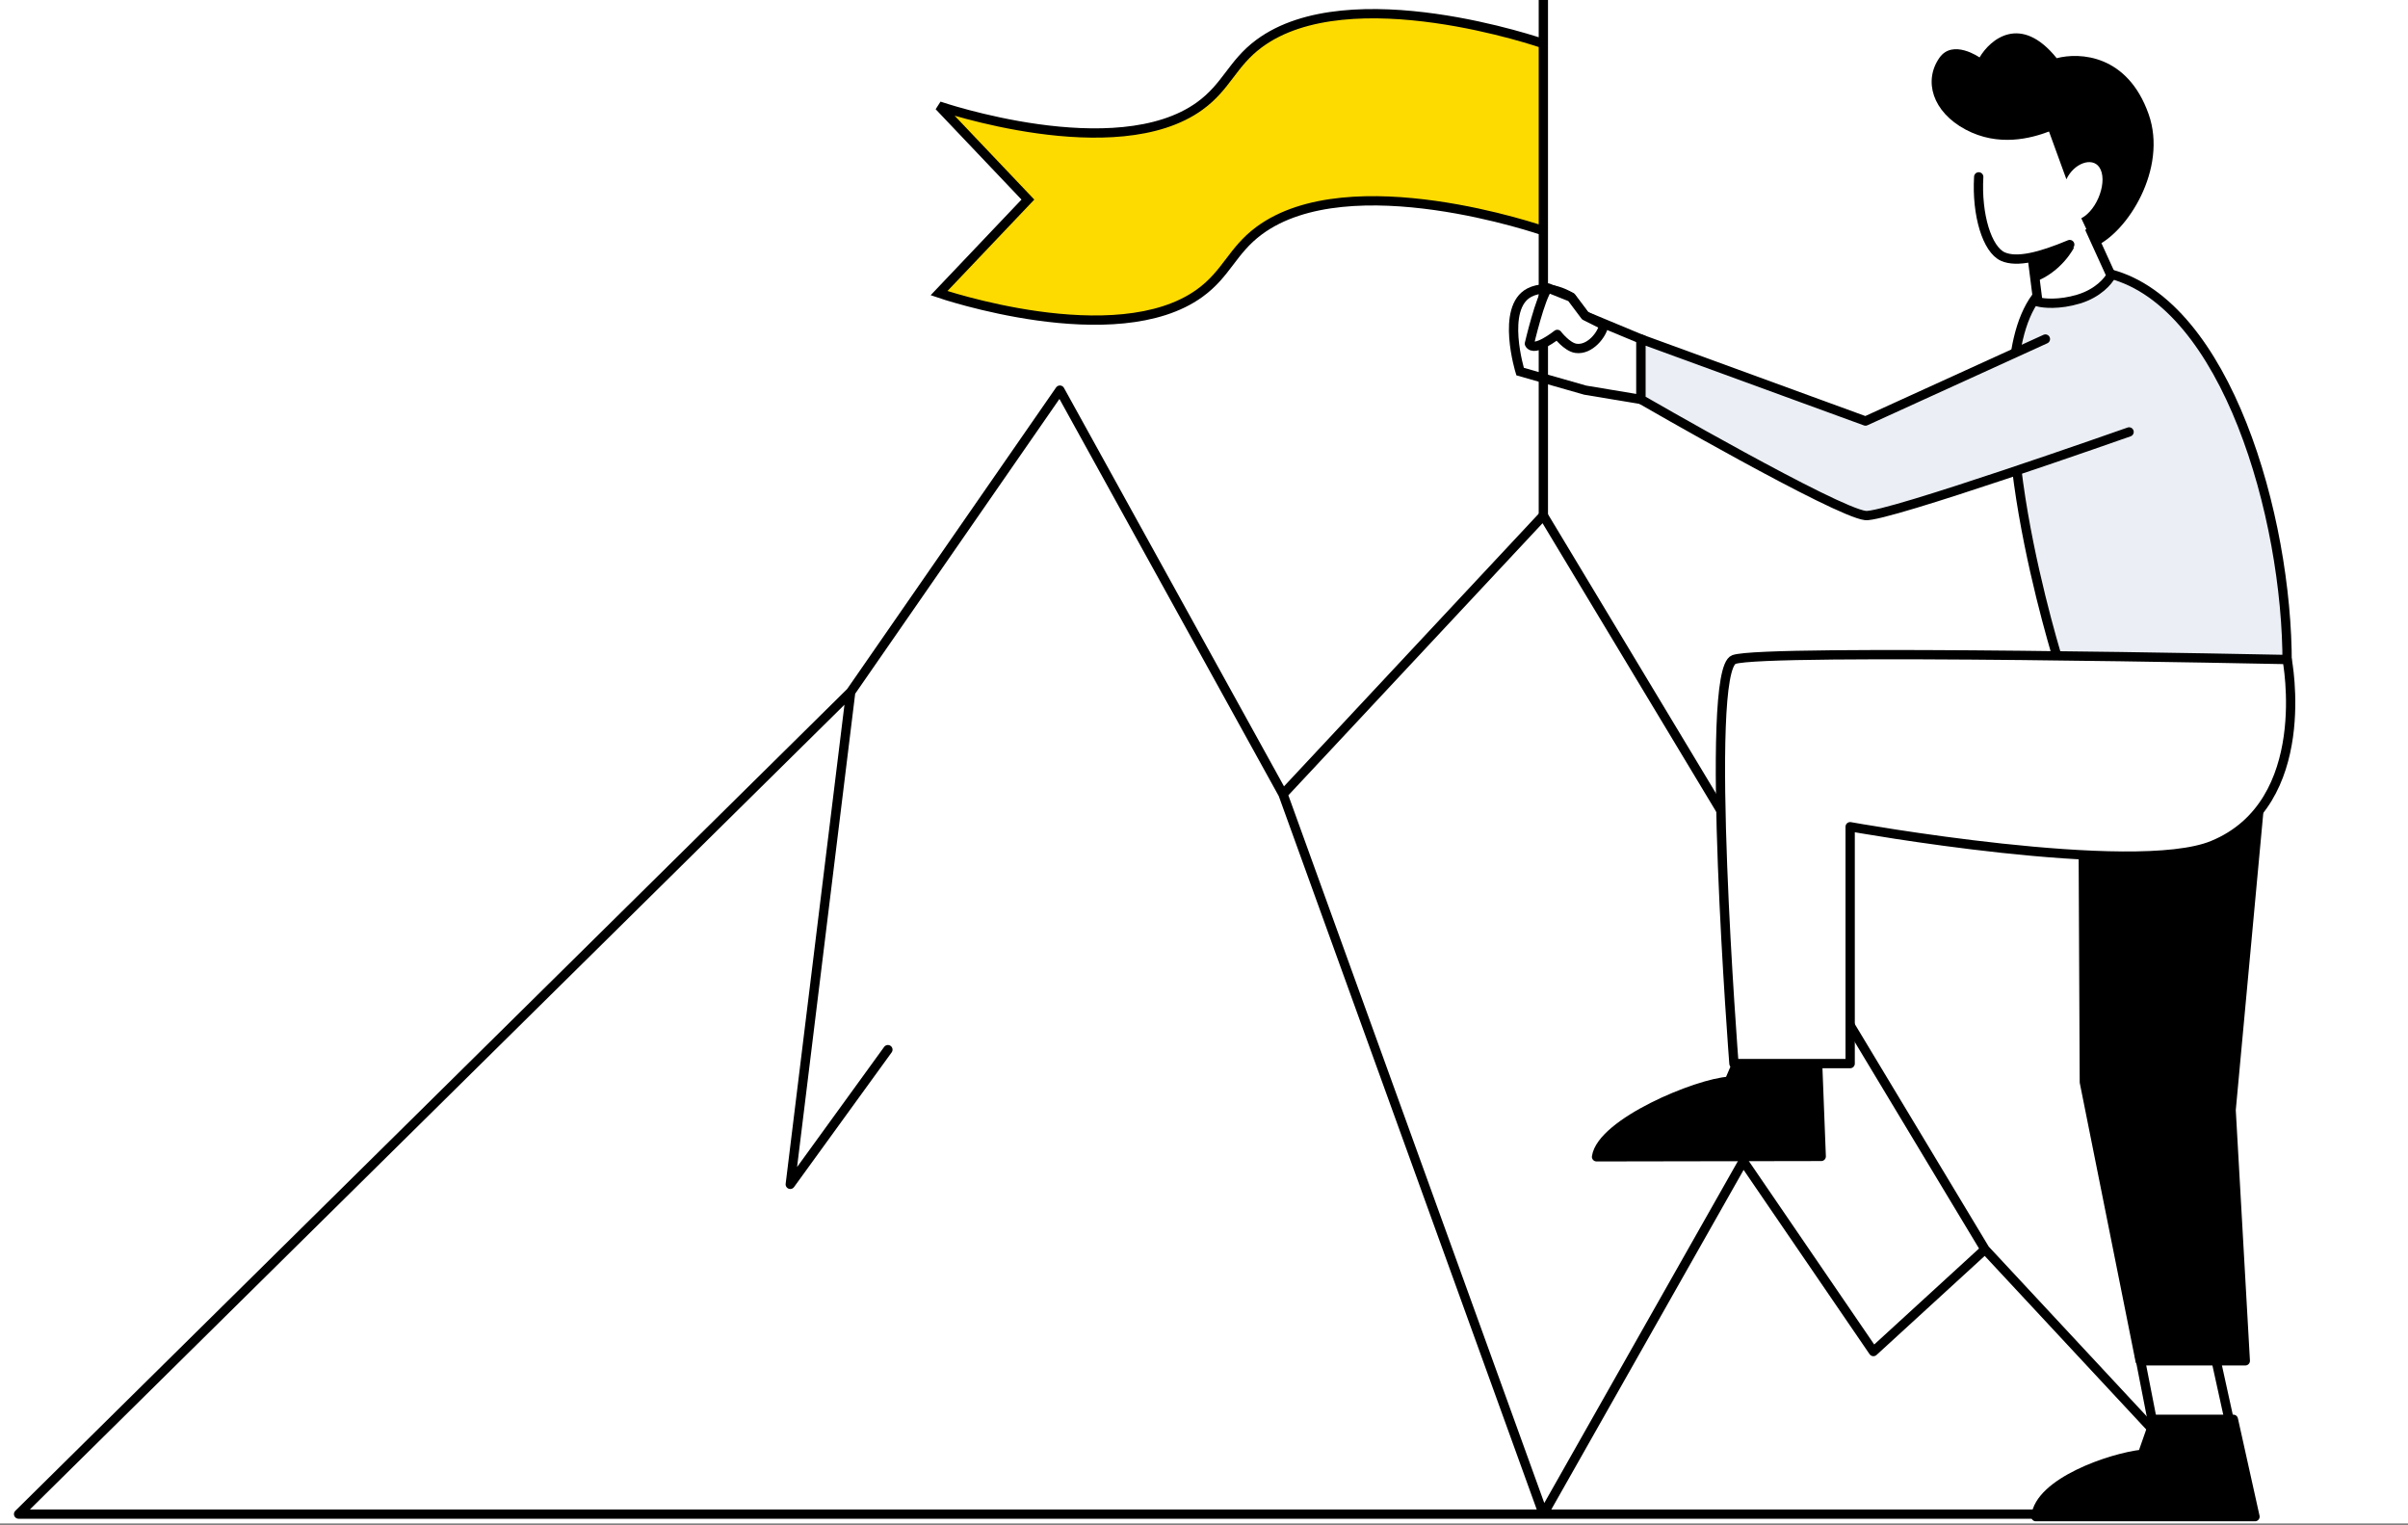
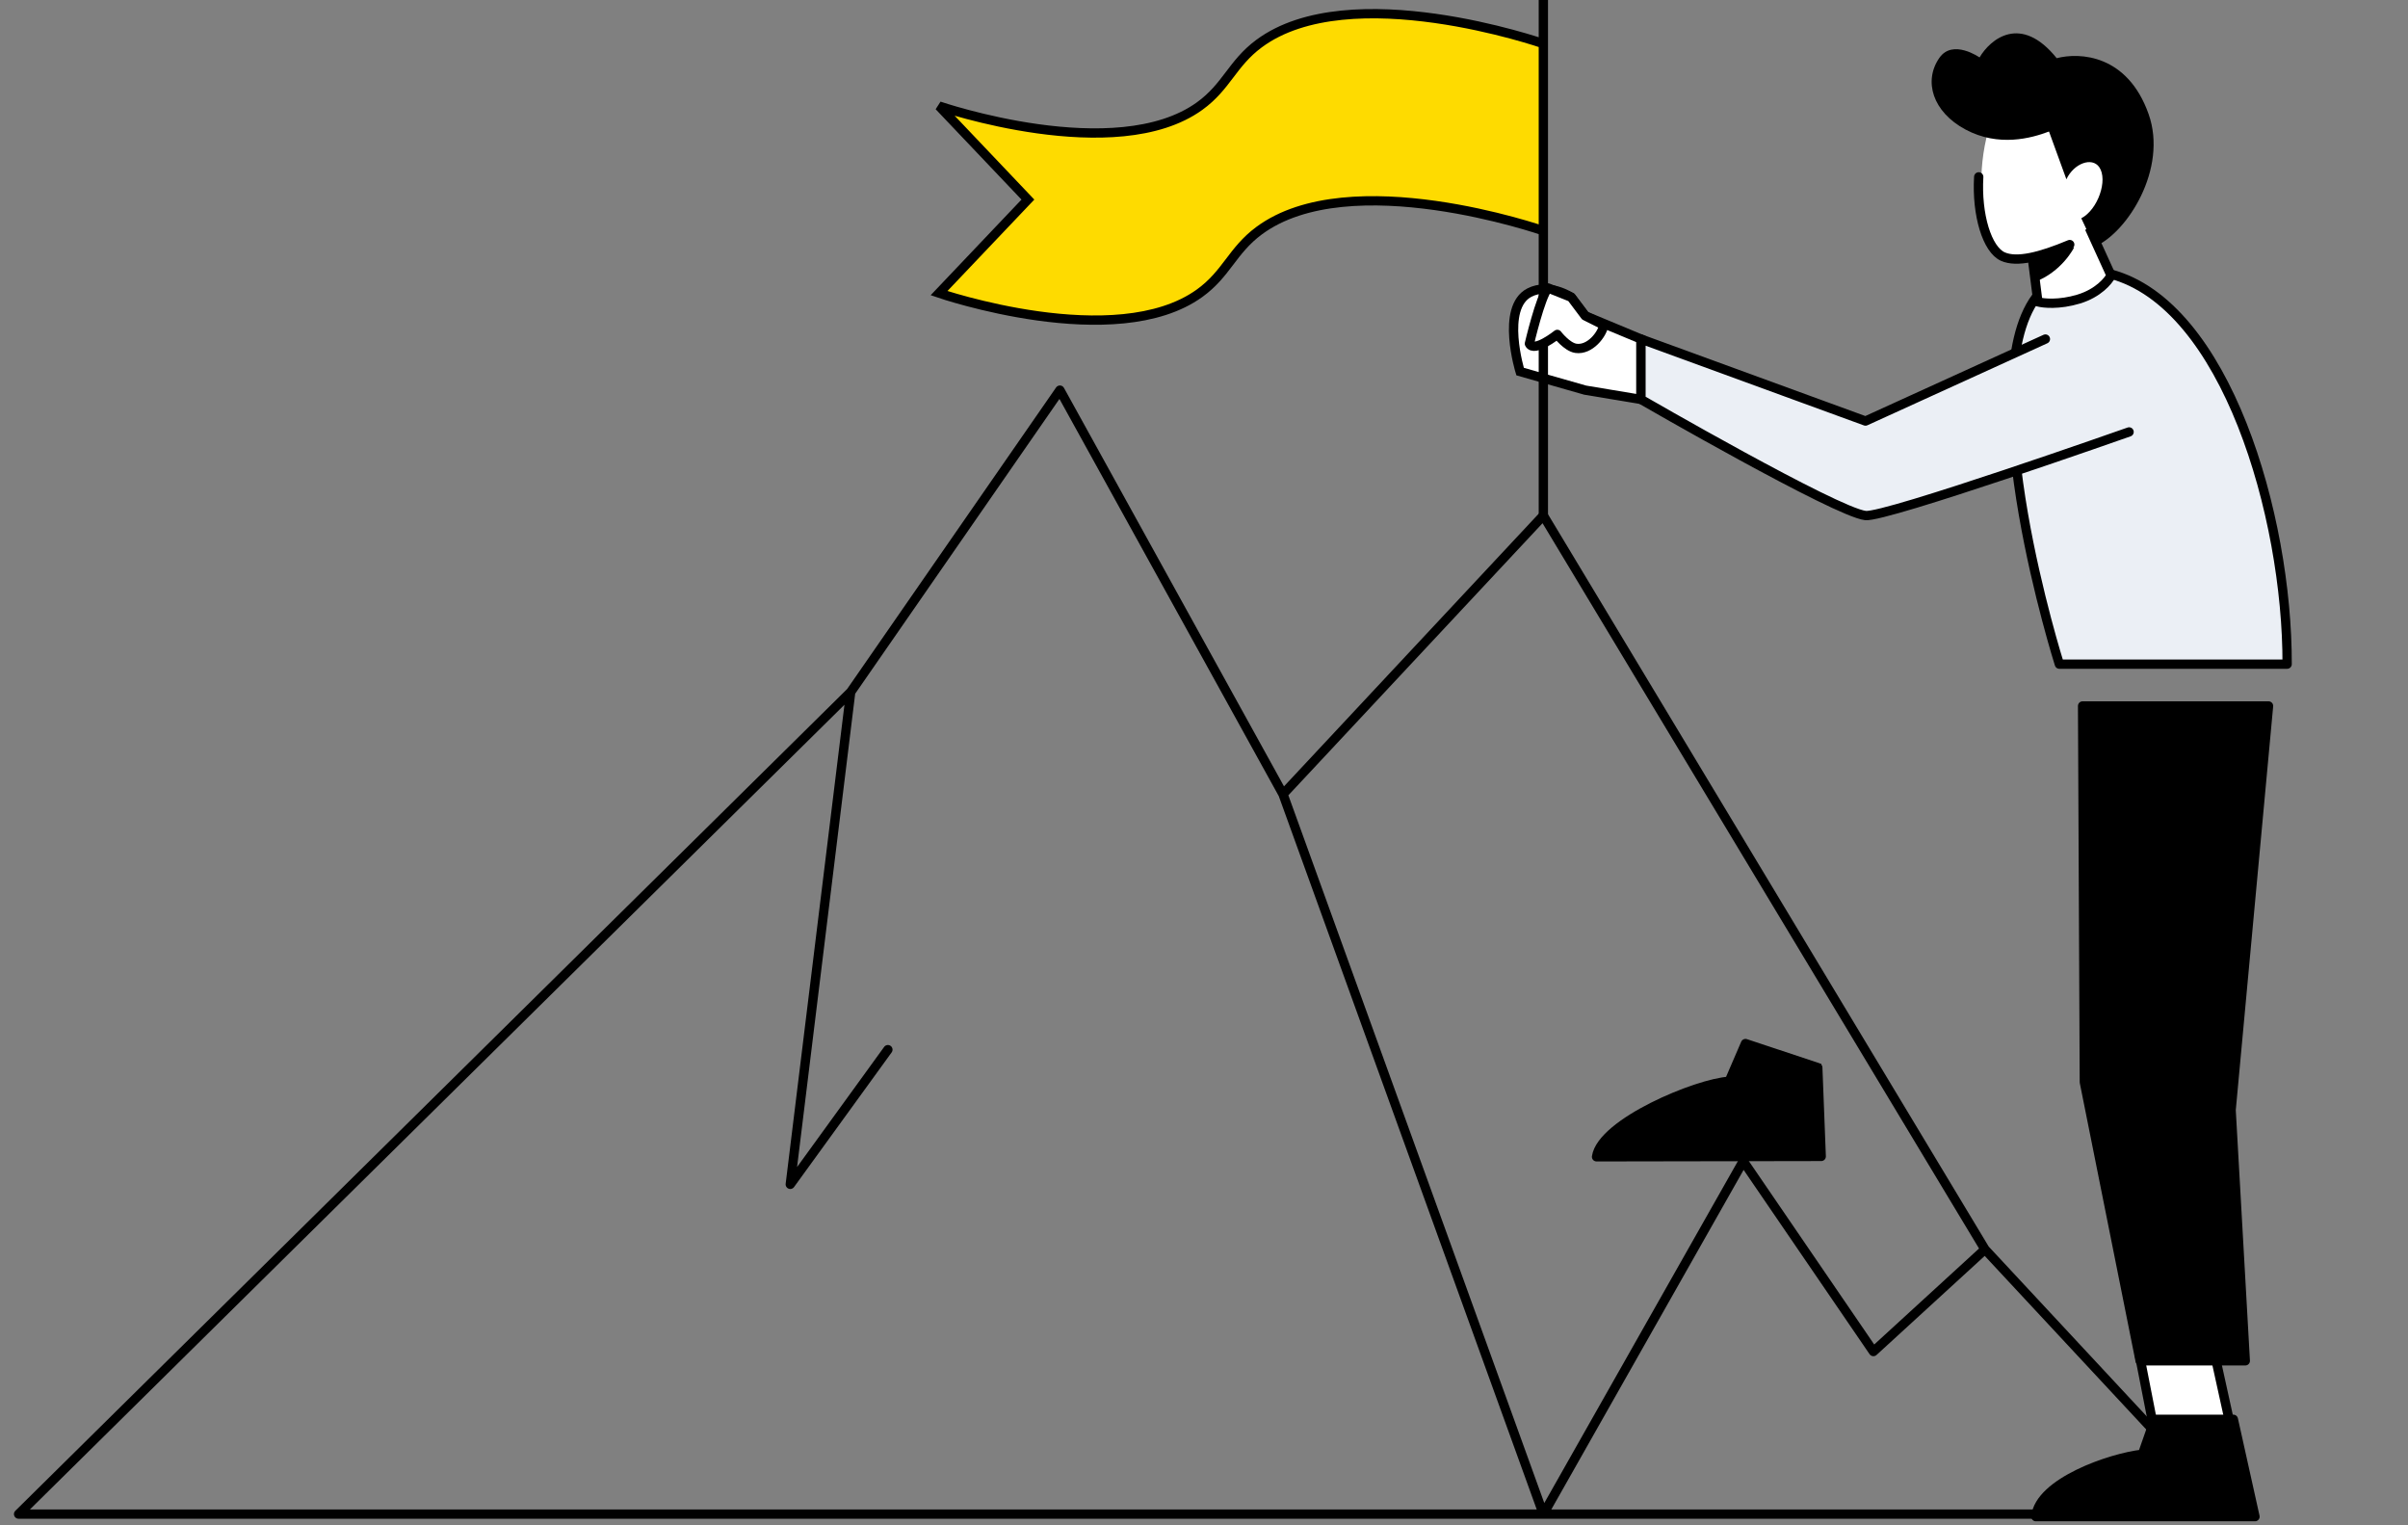
<svg xmlns="http://www.w3.org/2000/svg" width="259" height="164" viewBox="0 0 259 164" fill="none">
  <rect x="0" y="0" width="259" height="164" fill="#808080" stroke="none" />
-   <rect width="259" height="163.826" fill="white" />
  <path d="M170.5 33.964L176.5 36.462V42.955L170.5 41.956L163.5 39.958C163.5 39.958 161.379 33.083 164.499 31.467C166.608 30.375 169 31.966 169 31.966L170.5 33.964Z" fill="white" stroke="black" />
  <path d="M135.412 4.695C145.171 -2.555 166 4.695 166 4.695V24.817C166 24.817 145.171 17.566 135.412 24.817C132.536 26.953 131.939 29.425 129.039 31.524C120.016 38.053 101 31.524 101 31.524L110.559 21.463L101 11.402C101 11.402 120.016 17.931 129.039 11.402C131.939 9.304 132.536 6.831 135.412 4.695Z" fill="#FEDB00" />
  <path d="M166 55.941V24.817M166 0V4.695M166 4.695C166 4.695 145.171 -2.555 135.412 4.695C132.536 6.831 131.939 9.304 129.039 11.402C120.016 17.931 101 11.402 101 11.402L110.559 21.463L101 31.524C101 31.524 120.016 38.053 129.039 31.524C131.939 29.425 132.536 26.953 135.412 24.817C145.171 17.566 166 24.817 166 24.817M166 4.695V24.817" stroke="black" />
  <path d="M246 71.423L221.5 71.423C221.5 71.423 211.999 41.456 218.999 31.965L226.999 29.468C239.401 32.73 246.043 55.444 246 71.423Z" fill="#EBEFF5" stroke="black" stroke-linecap="round" stroke-linejoin="round" />
  <path d="M232.054 155.624L240.408 155.624L238.058 144.939L230.102 145.651L232.054 155.624Z" fill="white" stroke="black" stroke-linecap="round" stroke-linejoin="round" />
  <path d="M91.5 74.421L2 162.827H166M91.5 74.421L114 41.955L138 85.409M91.5 74.421L85 127.364L95.5 112.88M166 162.827H240L213.5 134.357M166 162.827L187.5 124.867L201.5 145.345L213.5 134.357M166 162.827L138 85.409M213.5 134.357L166 55.441L138 85.409" stroke="black" stroke-linecap="round" stroke-linejoin="round" />
  <path d="M230.189 146.344H241.5L239.975 119.373L244 75.919H224L224.189 116.376L230.189 146.344Z" fill="black" stroke="black" stroke-linecap="round" stroke-linejoin="round" />
  <path d="M195.887 124.36L195.517 114.808L187.74 112.224L185.991 116.281C182.567 116.473 172.264 120.745 171.721 124.402L195.887 124.36Z" fill="black" stroke="black" stroke-linecap="round" stroke-linejoin="round" />
  <path d="M242.542 163.101L240.216 152.632L231.757 152.632L230.441 156.388C227.033 156.759 219.325 159.421 218.975 163.101L242.542 163.101Z" fill="black" stroke="black" stroke-linecap="round" stroke-linejoin="round" />
-   <path d="M199 88.906C199 88.906 229.5 94.4 238 90.903C249.021 86.37 246 70.925 246 70.925C246 70.925 189.772 69.747 186.5 70.925C183.228 72.102 186.5 114.379 186.5 114.379H199V88.906Z" fill="white" stroke="black" stroke-linecap="round" stroke-linejoin="round" />
  <path d="M224.158 23.254L227.061 29.624C226.773 30.206 225.675 31.528 223.58 32.162C221.486 32.796 219.782 32.624 219.192 32.459L218.461 26.699L224.158 23.254Z" fill="white" stroke="black" stroke-linecap="round" stroke-linejoin="round" />
  <path d="M215.64 27.649C217.723 28.59 223.018 26.386 226.049 23.144C229.469 19.486 230.906 13.754 229.232 10.789C227.14 7.082 222.944 5.778 218.59 7.65C211.599 10.658 212.074 26.037 215.64 27.649Z" fill="white" />
  <path d="M212.827 19.02C212.588 23.105 213.725 26.838 215.429 27.594C216.929 28.259 219.423 27.635 222.617 26.299" stroke="black" stroke-linecap="round" stroke-linejoin="round" />
  <path d="M176.5 42.955C176.5 42.955 197.493 55.088 200.65 55.441C202.81 55.683 229 46.451 229 46.451L225.001 33.931L200.65 45.279L176.5 36.462L176.5 42.955Z" fill="#EBEFF5" />
  <path d="M220 36.461L200.65 45.279L176.5 36.461L176.5 42.954C176.5 42.954 197.493 55.087 200.65 55.441C202.81 55.682 229 46.45 229 46.45" stroke="black" stroke-linecap="round" stroke-linejoin="round" />
  <path d="M211.41 13.931C214.963 15.828 218.469 14.871 220.388 14.144L222.258 19.28C223.064 17.558 225.013 16.858 225.79 17.974C226.747 19.35 225.653 22.535 223.859 23.476L225.297 26.528C228.803 25.036 233.177 18.154 231.104 12.28C228.836 5.856 223.694 5.612 221.215 6.258C217.355 1.461 214.075 4.205 212.917 6.177C212.917 6.177 210.038 4.153 208.595 6.223C206.865 8.704 207.857 12.035 211.41 13.931Z" fill="black" />
  <path d="M218.779 30.352C221.798 29.241 223.09 26.609 223.09 26.609C223.09 26.609 220.852 27.131 218.253 27.937C218.157 27.967 218.699 30.381 218.779 30.352Z" fill="black" />
  <path d="M186.5 114.878L195.871 114.379L195.871 117.891L186.5 114.878Z" fill="black" />
  <path d="M164.5 36.96C164.5 36.96 165.667 31.966 166.5 30.967L169 31.966L170.5 33.964L172.5 34.963C172.333 35.962 171.009 37.682 169.5 37.46C168.534 37.318 167.5 35.962 167.5 35.962C167.5 35.962 165 37.959 164.5 36.96Z" fill="white" stroke="black" stroke-linecap="round" stroke-linejoin="round" />
</svg>